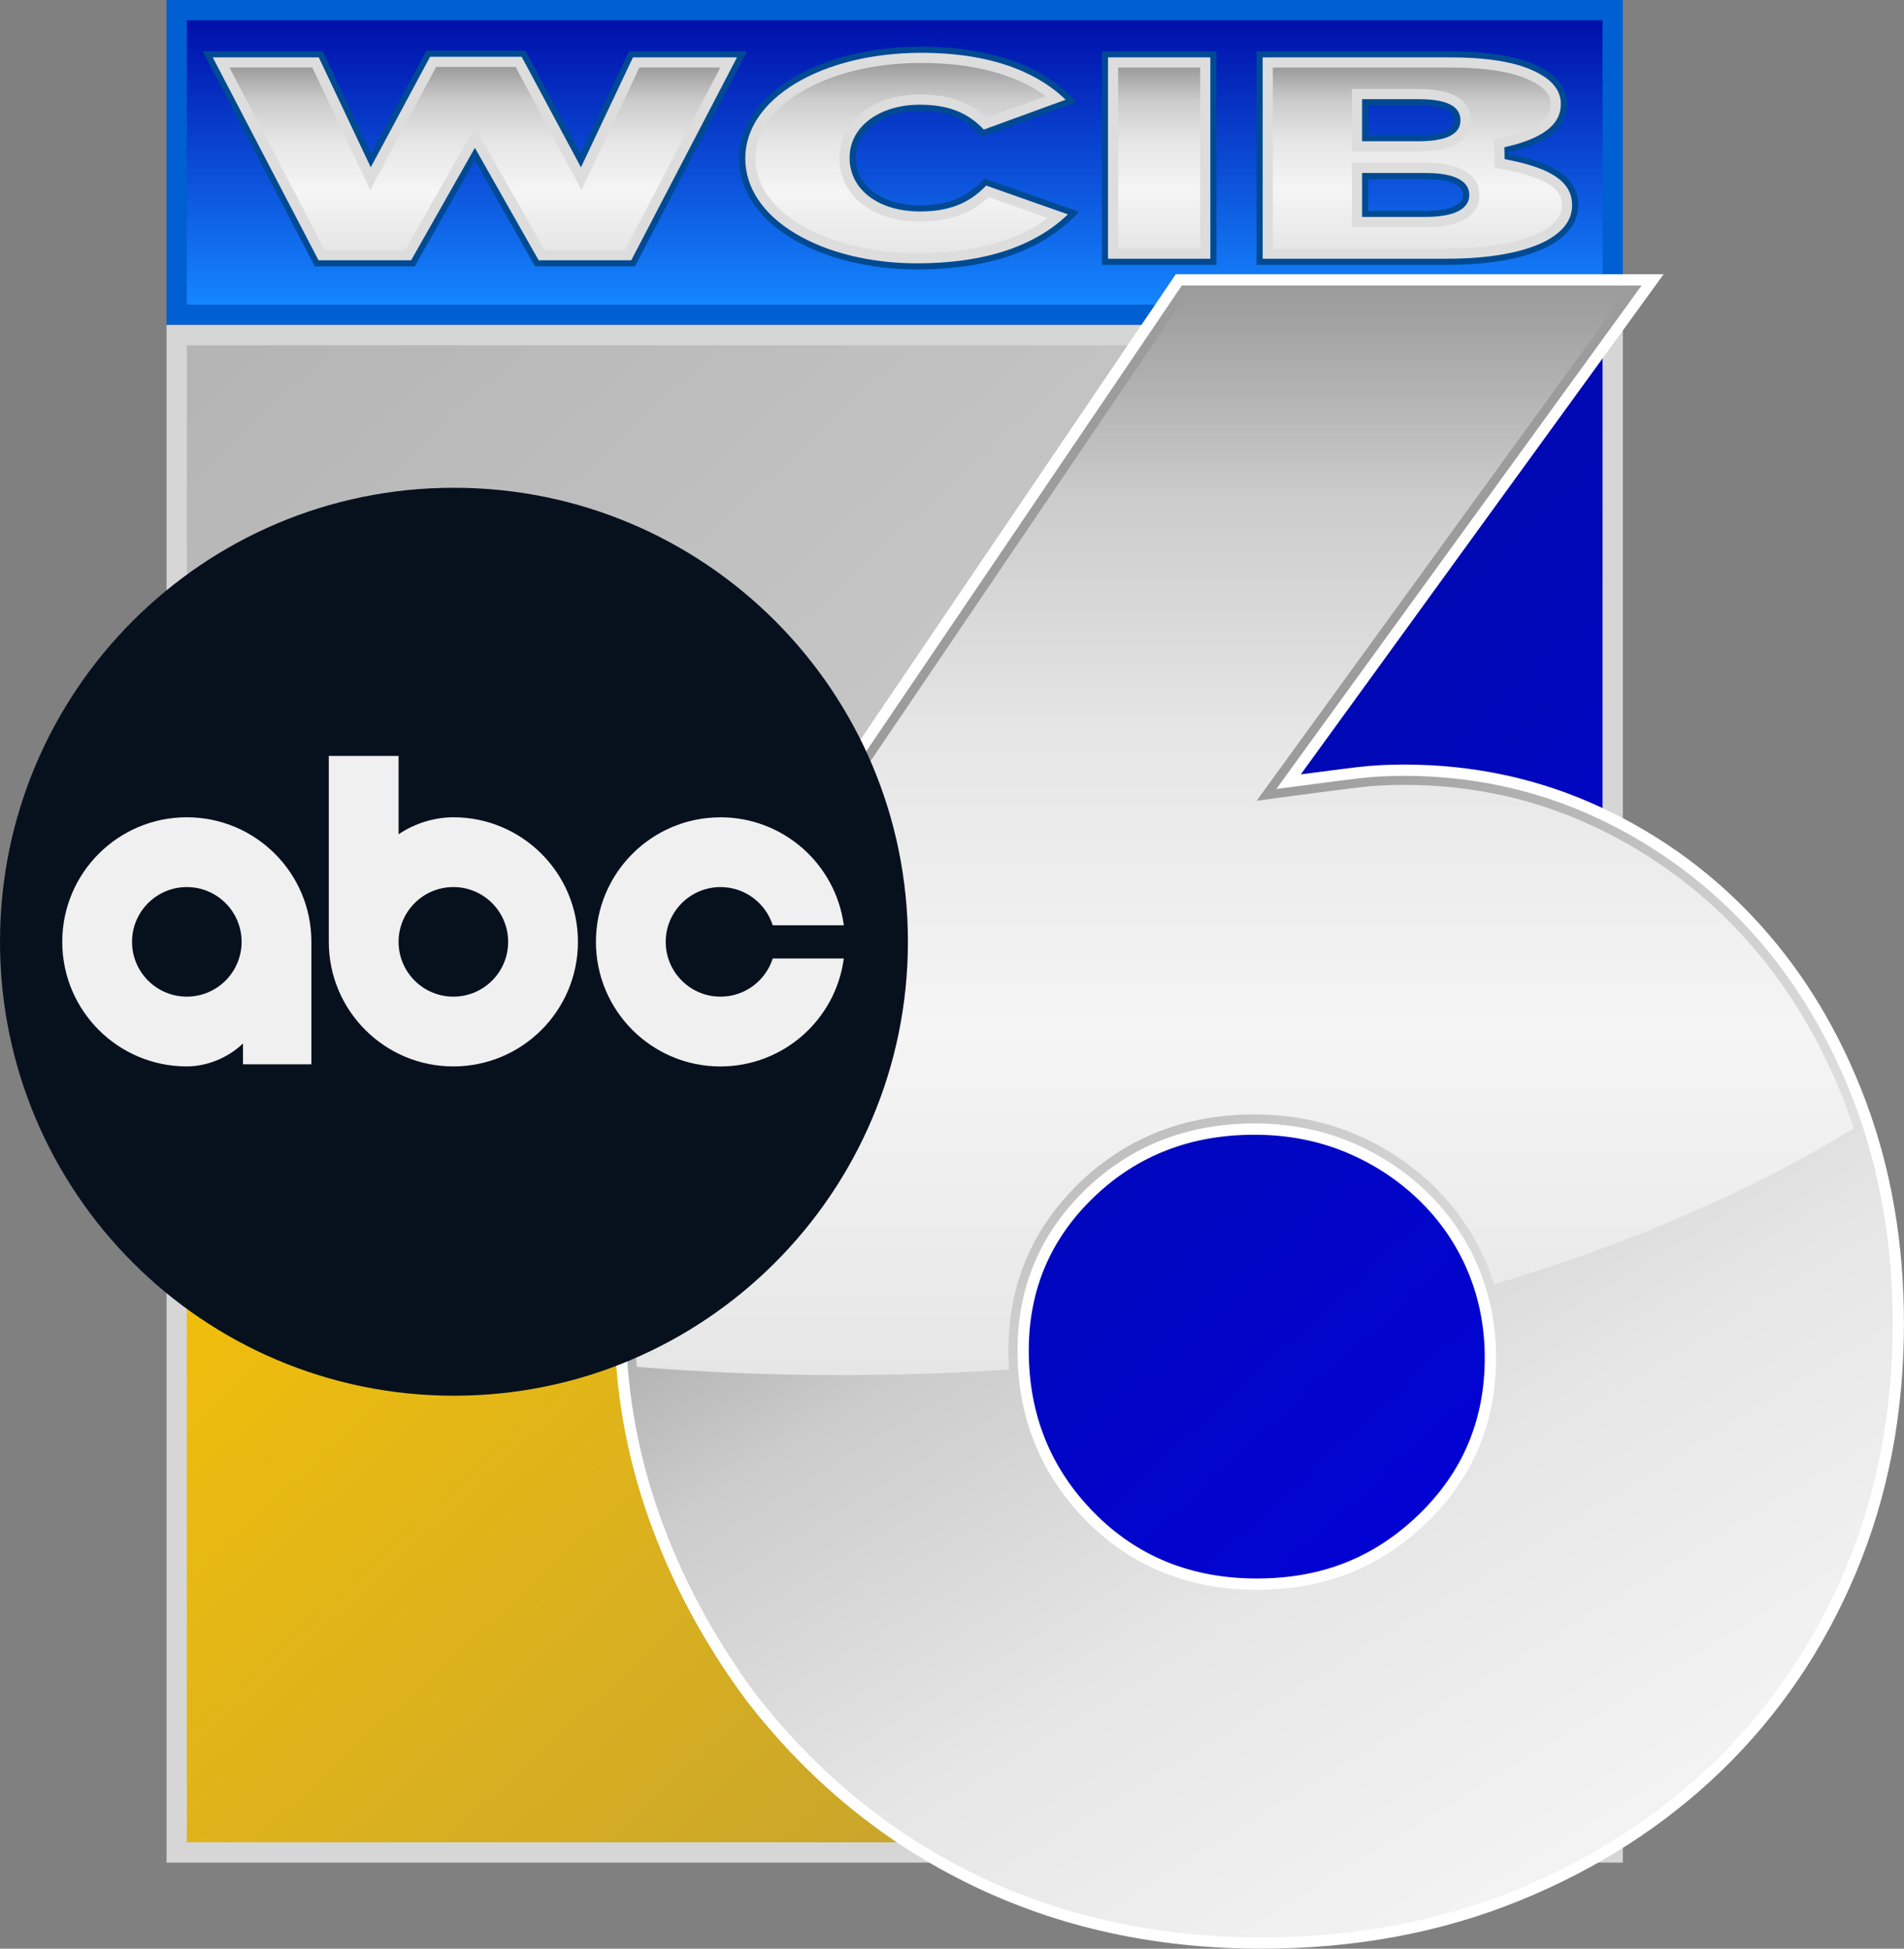
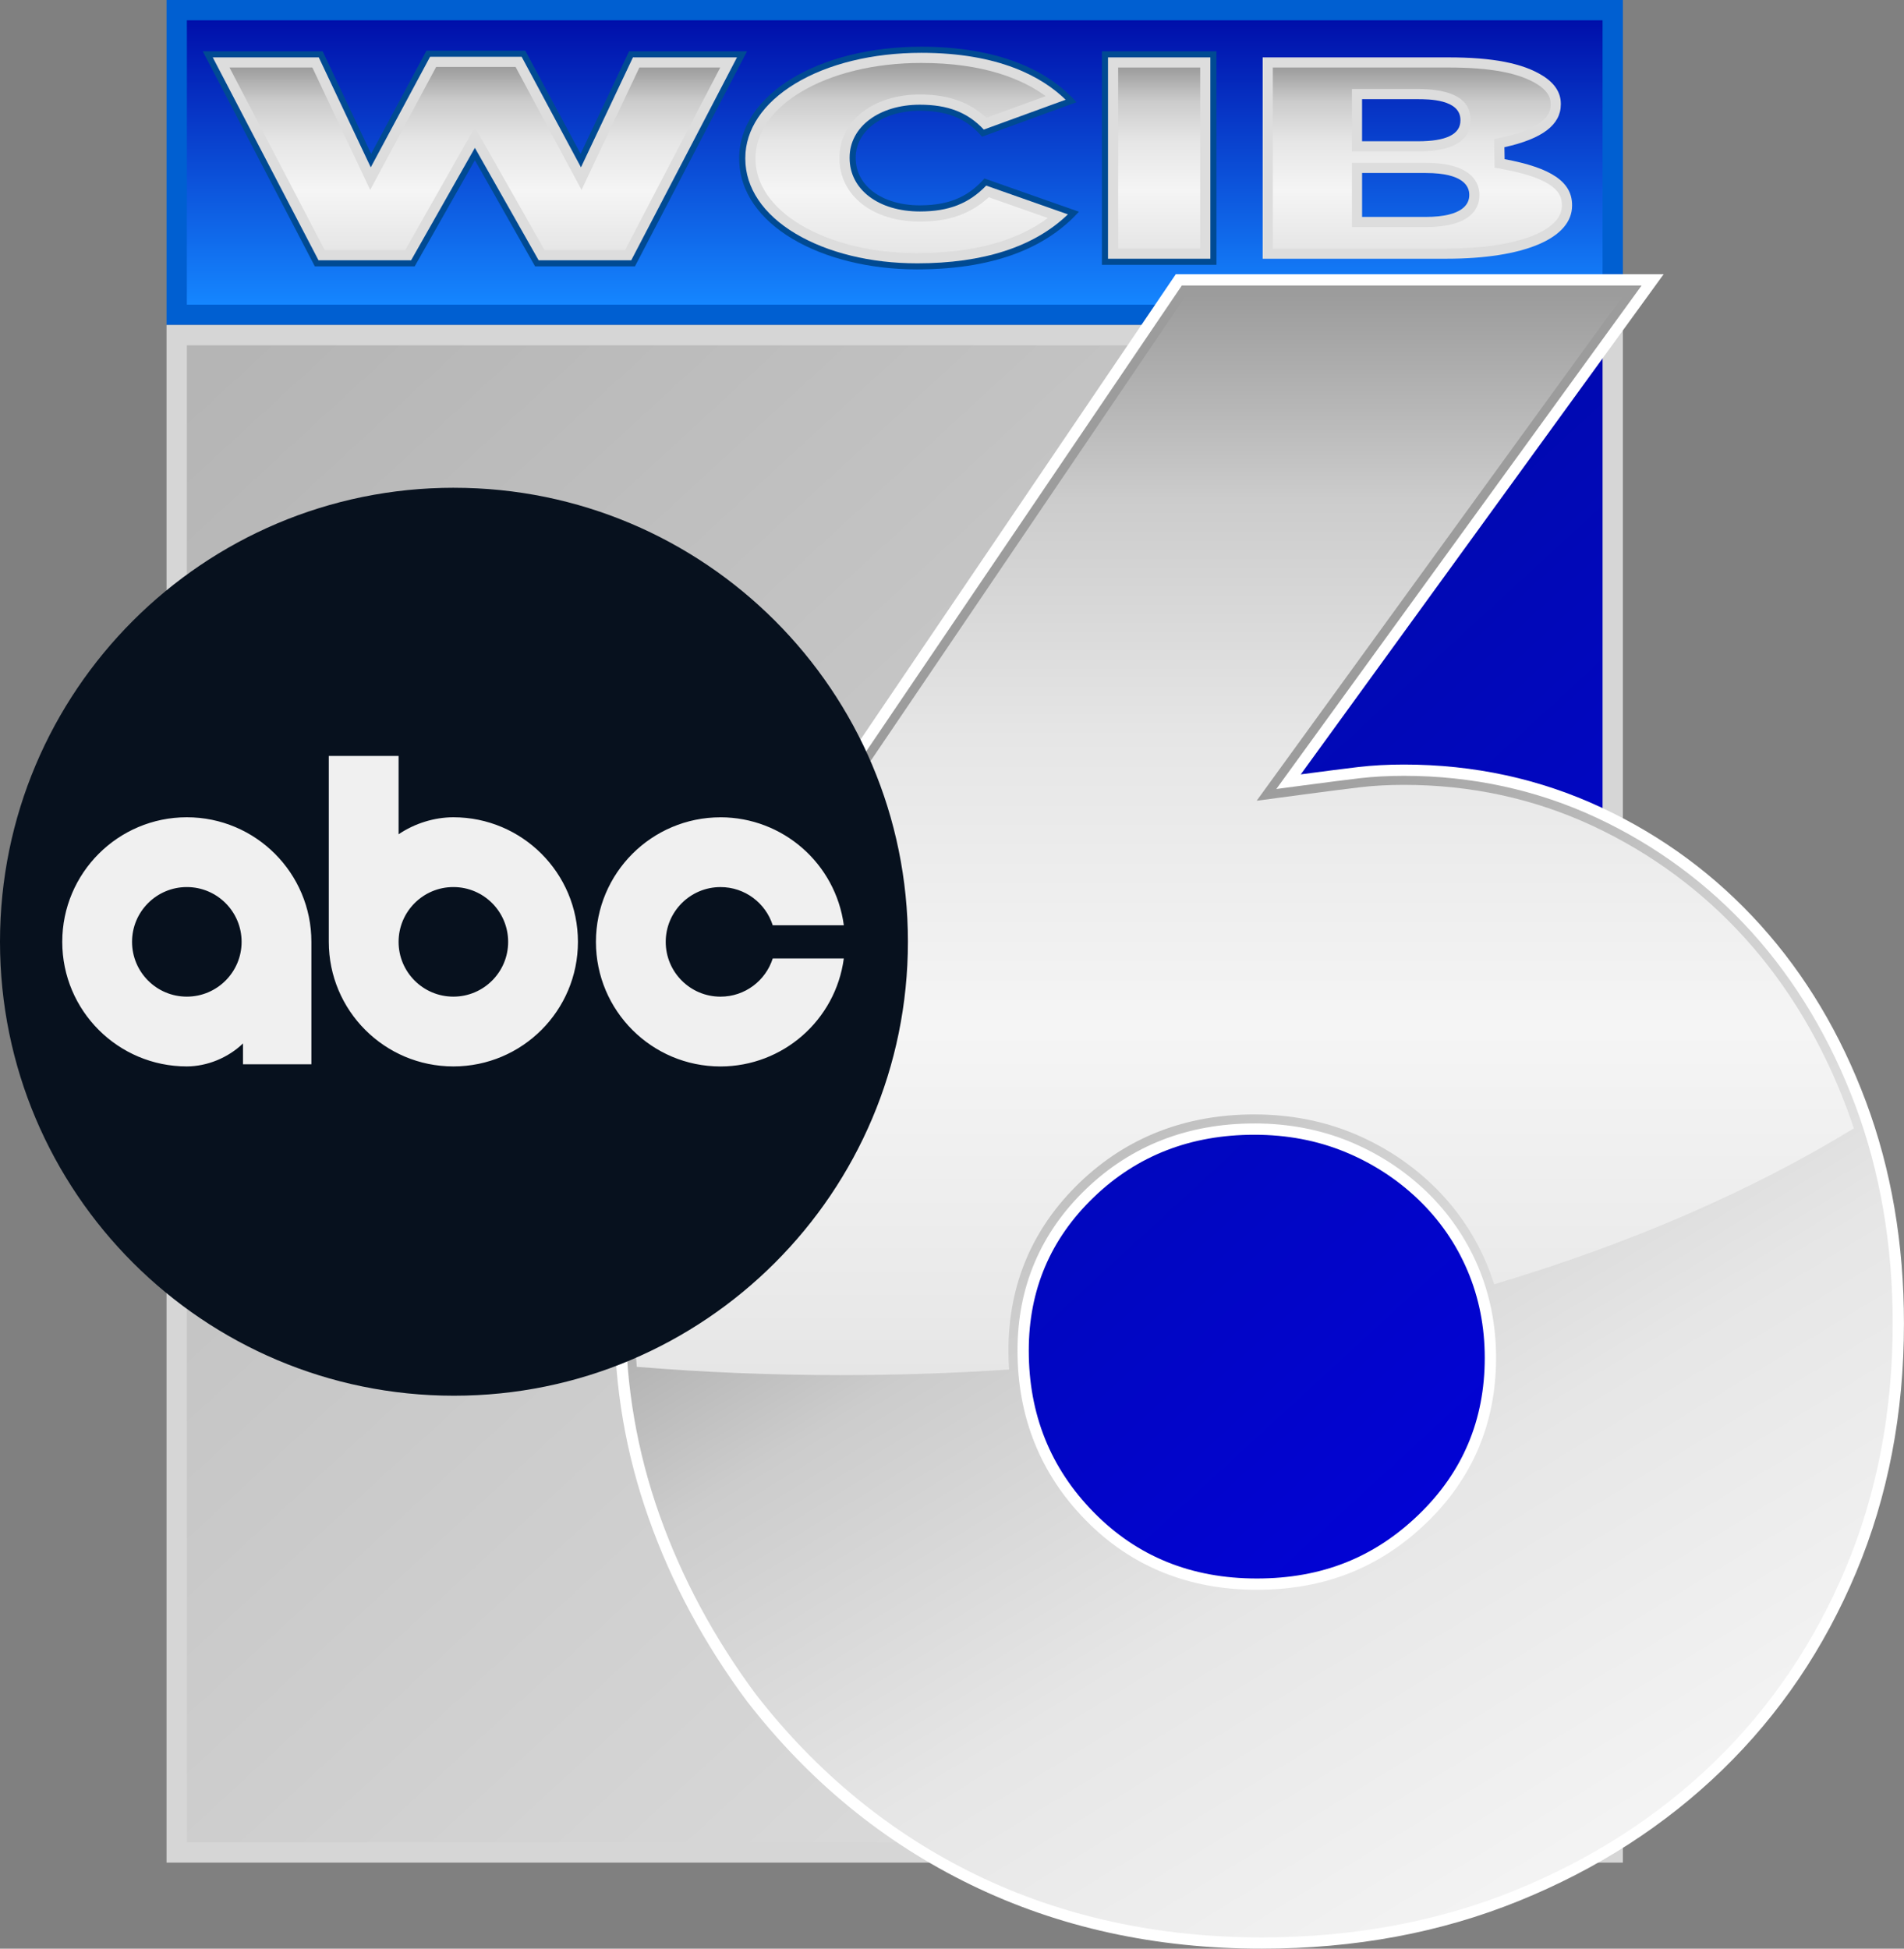
<svg xmlns="http://www.w3.org/2000/svg" xmlns:xlink="http://www.w3.org/1999/xlink" id="Layer_1" data-name="Layer 1" viewBox="0 0 937.41 959.38">
  <rect x="0" y="0" width="937.41" height="959.38" fill="#808080" stroke="none" />
  <defs>
    <style>
      .cls-1 {
        fill: #ddd;
      }

      .cls-2 {
        fill: url(#linear-gradient-2);
      }

      .cls-3 {
        fill: #005fd1;
      }

      .cls-4 {
        fill: #fff;
      }

      .cls-5 {
        fill: url(#linear-gradient-6);
      }

      .cls-6 {
        fill: #d6d6d6;
      }

      .cls-7 {
        fill: #07111e;
      }

      .cls-8 {
        fill: url(#linear-gradient-10);
      }

      .cls-9 {
        fill: url(#linear-gradient-5);
      }

      .cls-10 {
        clip-path: url(#clippath);
      }

      .cls-11 {
        fill: none;
      }

      .cls-12 {
        fill: url(#linear-gradient-7);
      }

      .cls-13 {
        fill: url(#linear-gradient-9);
      }

      .cls-14 {
        fill: url(#linear-gradient-3);
      }

      .cls-15 {
        fill: url(#linear-gradient);
      }

      .cls-16 {
        fill: #f0f0f0;
        fill-rule: evenodd;
      }

      .cls-17 {
        fill: #004a93;
      }

      .cls-18 {
        fill: url(#linear-gradient-4);
      }

      .cls-19 {
        fill: url(#linear-gradient-8);
      }
    </style>
    <linearGradient id="linear-gradient" x1="440.5" y1="10" x2="440.5" y2="150" gradientTransform="translate(360.5 520.5) rotate(-90)" gradientUnits="userSpaceOnUse">
      <stop offset="0" stop-color="#000faa" />
      <stop offset="1" stop-color="#1586ff" />
    </linearGradient>
    <linearGradient id="linear-gradient-2" x1="109.29" y1="178.63" x2="771.18" y2="897.79" gradientUnits="userSpaceOnUse">
      <stop offset="0" stop-color="#b5b5b5" />
      <stop offset="1" stop-color="#e3e3e3" />
    </linearGradient>
    <linearGradient id="linear-gradient-3" x1="165.03" y1="355.2" x2="715.53" y2="953.32" gradientUnits="userSpaceOnUse">
      <stop offset="0" stop-color="#ffc700" />
      <stop offset="1" stop-color="#b59a3c" />
    </linearGradient>
    <linearGradient id="linear-gradient-4" x1="457.95" y1="364.61" x2="872.06" y2="814.54" gradientUnits="userSpaceOnUse">
      <stop offset="0" stop-color="#000baa" />
      <stop offset="1" stop-color="#0300e3" />
    </linearGradient>
    <linearGradient id="linear-gradient-5" x1="554.9" y1="431.04" x2="979.2" y2="1124.86" gradientUnits="userSpaceOnUse">
      <stop offset="0" stop-color="#9c9c9c" />
      <stop offset=".19" stop-color="#ccc" />
      <stop offset=".41" stop-color="#e6e6e6" />
      <stop offset=".68" stop-color="#f5f5f5" />
      <stop offset="1" stop-color="#e6e6e6" />
    </linearGradient>
    <linearGradient id="linear-gradient-6" x1="612.62" y1="145" x2="612.62" y2="677" gradientUnits="userSpaceOnUse">
      <stop offset="0" stop-color="#9c9c9c" />
      <stop offset=".19" stop-color="#ccc" />
      <stop offset=".41" stop-color="#e6e6e6" />
      <stop offset=".68" stop-color="#f5f5f5" />
      <stop offset="1" stop-color="#e6e6e6" />
    </linearGradient>
    <clipPath id="clippath">
      <rect class="cls-11" y="240.13" width="447" height="447" />
    </clipPath>
    <linearGradient id="linear-gradient-7" x1="233.8" y1="32.95" x2="233.8" y2="123.13" xlink:href="#linear-gradient-6" />
    <linearGradient id="linear-gradient-8" x1="443.91" y1="31" x2="443.91" y2="124.64" xlink:href="#linear-gradient-6" />
    <linearGradient id="linear-gradient-9" x1="570.71" y1="33.25" x2="570.71" y2="122.38" xlink:href="#linear-gradient-6" />
    <linearGradient id="linear-gradient-10" x1="697.83" y1="33.25" x2="697.83" y2="122.38" xlink:href="#linear-gradient-6" />
  </defs>
  <rect class="cls-3" x="360.5" y="-278.5" width="160" height="717" transform="translate(520.5 -360.5) rotate(90)" />
  <rect class="cls-15" x="370.5" y="-268.5" width="140" height="697" transform="translate(520.5 -360.5) rotate(90)" />
  <rect class="cls-6" x="62" y="180" width="757" height="717" transform="translate(979 98) rotate(90)" />
  <rect class="cls-2" x="92" y="170" width="697" height="737" />
-   <rect class="cls-14" x="92" y="402" width="697" height="505" />
  <polygon class="cls-18" points="789 907 447 907 493 317 789 170 789 907" />
  <path class="cls-4" d="m640.48,381.23c12.07-1.6,21.52-2.81,28.36-3.62,6.83-.79,14.28-1.21,22.33-1.21,34.59,0,66.99,7.05,97.16,21.12,30.17,14.09,56.31,33.4,78.45,57.94,22.12,24.55,39.42,53.52,51.9,86.9,12.47,33.4,18.71,69.82,18.71,109.23,0,44.26-7.85,85.09-23.54,122.51-15.69,37.42-37.62,69.82-65.78,97.16-28.18,27.36-61.56,48.88-100.18,64.57-38.63,15.69-80.87,23.54-126.74,23.54-52.32,0-99.99-10.47-143.03-31.38-43.06-20.92-79.87-51.09-110.44-90.53-20.93-28.16-37.02-58.12-48.28-89.92-11.28-31.78-16.9-64.58-16.9-98.37s6.83-69.8,20.52-108.03c13.67-38.21,32.17-75.02,55.52-110.44l200.36-295.72h240.19l-178.64,246.23Zm-22.93,177.43c-31.38,0-57.75,10.26-79.06,30.78-21.33,20.52-31.99,45.68-31.99,75.44,0,31.38,10.65,57.94,31.99,79.66,21.31,21.73,48.07,32.59,80.26,32.59s57.94-10.45,79.66-31.38c21.73-20.92,32.59-46.66,32.59-77.25,0-15.28-2.83-29.57-8.45-42.85-5.64-13.28-13.69-24.93-24.14-35-10.47-10.05-22.54-17.9-36.21-23.54-13.69-5.62-28.57-8.45-44.66-8.45Z" />
  <path class="cls-9" d="m621.17,953.83c-51.21,0-98.52-10.37-140.6-30.82-42.07-20.43-78.55-50.34-108.45-88.89-20.48-27.56-36.45-57.31-47.47-88.41-11-31-16.58-63.48-16.58-96.52s6.79-68.74,20.19-106.15c13.47-37.63,31.95-74.39,54.93-109.26l198.67-293.22h226.36l-179.84,247.88,12.82-1.7c12.03-1.6,21.54-2.81,28.29-3.61,6.68-.77,13.98-1.17,21.68-1.17,33.6,0,65.5,6.93,94.82,20.6,29.33,13.69,55.13,32.75,76.68,56.62,21.53,23.9,38.63,52.54,50.82,85.13,12.18,32.64,18.36,68.73,18.36,107.29,0,43.31-7.77,83.8-23.11,120.36-15.33,36.56-37.04,68.64-64.53,95.33-27.53,26.73-60.63,48.07-98.4,63.41-37.78,15.35-79.72,23.13-124.65,23.13Zm-3.62-400.72c-32.73,0-60.63,10.88-82.91,32.33-22.35,21.5-33.69,48.23-33.69,79.44,0,32.75,11.3,60.86,33.58,83.55,22.29,22.73,50.63,34.25,84.23,34.25s60.83-11.08,83.52-32.94c22.75-21.9,34.29-49.24,34.29-81.25,0-15.94-2.99-31.08-8.89-45.01-5.9-13.88-14.44-26.28-25.4-36.84-10.93-10.49-23.69-18.79-37.95-24.67-14.34-5.89-30.07-8.87-46.77-8.87Z" />
  <path class="cls-5" d="m414,677c-33.63,0-67.4-1.37-100.49-4.08-.65-7.9-.98-15.85-.98-23.74,0-32.52,6.71-67.73,19.93-104.65,13.34-37.28,31.65-73.7,54.42-108.26l197.35-291.27h215.28l-180.8,249.21,23.09-3.07c11.93-1.58,21.42-2.8,28.22-3.6,6.5-.75,13.63-1.14,21.15-1.14,32.94,0,64.21,6.79,92.94,20.19,28.79,13.44,54.11,32.14,75.26,55.57,21.16,23.48,37.97,51.65,49.96,83.71,1.17,3.12,2.3,6.35,3.38,9.65-50.73,31.01-110.22,56.8-177.09,76.77-1.12-3.59-2.41-7.11-3.86-10.54-6.14-14.44-15.02-27.33-26.41-38.3-11.34-10.89-24.57-19.49-39.34-25.58-14.89-6.11-31.19-9.21-48.47-9.21-33.92,0-62.85,11.3-85.99,33.57-23.26,22.37-35.05,50.18-35.05,82.64,0,3.14.1,6.27.31,9.37-27.34,1.83-55.15,2.76-82.81,2.76Z" />
  <g id="surface1">
    <g class="cls-10">
      <g id="g9">
        <path id="path7" class="cls-7" d="m223.5,240.13C100.06,240.13,0,340.2,0,463.64s100.06,223.5,223.5,223.5,223.5-100.07,223.5-223.5-100.07-223.5-223.5-223.5" />
      </g>
    </g>
    <path id="path11" class="cls-16" d="m354.73,402.38c-33.87,0-61.33,27.46-61.33,61.33s27.46,61.33,61.33,61.33c30.69-.04,56.63-22.75,60.71-53.16h-35c-3.47,10.9-13.66,18.8-25.71,18.8-14.9,0-26.97-12.08-26.97-26.97s12.08-26.97,26.97-26.98c12.05,0,22.25,7.9,25.71,18.8h35.01c-4.09-30.42-30.03-53.13-60.72-53.16m-262.75,88.3c-14.9,0-26.97-12.08-26.97-26.98s12.08-26.97,26.97-26.97,26.97,12.08,26.97,26.97-12.08,26.98-26.97,26.98m61.33,33.32v-60.3c0-33.87-27.46-61.33-61.33-61.33s-61.33,27.46-61.33,61.33,27.46,61.33,61.33,61.33c9.99-.02,20.36-4.26,27.66-11.32v10.28h33.68Zm69.9-87.27c14.9,0,26.97,12.08,26.97,26.98s-12.08,26.97-26.97,26.97-26.97-12.08-26.97-26.97,12.07-26.98,26.97-26.98m-61.33-64.55v91.52c0,33.87,27.46,61.33,61.33,61.33s61.33-27.46,61.33-61.33-27.46-61.33-61.33-61.33c-9.35.01-19.03,2.99-26.97,8.37v-38.56h-34.36Z" />
  </g>
  <g>
    <path class="cls-17" d="m99.81,25.25h59.05l23.86,50.46,27.23-50.76h48.68l27.23,50.76,23.86-50.46h58.08l-55.19,105.88h-49.17l-29.64-52.27-29.64,52.27h-49.16L99.81,25.25Z" />
    <polygon class="cls-1" points="265.19 128.13 233.8 72.79 202.41 128.13 156.81 128.13 104.75 28.25 156.95 28.25 182.54 82.38 211.74 27.95 256.83 27.95 286.03 82.38 311.62 28.25 362.85 28.25 310.79 128.13 265.19 128.13" />
    <polygon class="cls-12" points="268.11 123.13 233.8 62.65 199.5 123.13 159.85 123.13 113 33.25 153.79 33.25 182.26 93.48 214.73 32.95 253.84 32.95 286.31 93.48 314.78 33.25 354.61 33.25 307.76 123.13 268.11 123.13" />
    <path class="cls-17" d="m363.94,78.12v-.3c0-31.39,39.28-54.82,89.65-54.82,37.36,0,62.18,11.26,76.4,27.33l-46.51,16.97c-6.51-7.66-15.18-12.77-30.61-12.77-19.04,0-31.57,10.36-31.57,22.98v.3c0,13.67,13.01,23.28,31.57,23.28,16.15,0,24.82-5.41,31.81-13.22l46.51,16.37c-14.22,15.62-38.08,28.39-79.77,28.39-46.75,0-87.48-21.93-87.48-54.52Z" />
    <path class="cls-1" d="m451.42,129.64c-22.72,0-43.93-5.19-59.74-14.61-15.96-9.51-24.74-22.62-24.74-36.9v-.3c0-14.03,8.7-27.03,24.49-36.62,16.15-9.8,38.23-15.2,62.16-15.2,38.31,0,59.55,11.89,71.06,23.09l-40.29,14.7c-7.89-8.46-17.7-12.25-31.49-12.25-20.03,0-34.57,10.93-34.57,25.98v.3c0,15.47,14.22,26.28,34.57,26.28,14.18,0,24.08-3.83,32.67-12.73l40.23,14.16c-16.63,16-41.62,24.11-74.35,24.11Z" />
    <path class="cls-19" d="m451.42,124.64c-21.83,0-42.13-4.94-57.18-13.91-14.38-8.58-22.3-20.16-22.3-32.61v-.3c0-12.21,7.84-23.7,22.09-32.34,15.38-9.34,36.54-14.48,59.56-14.48,30.85,0,49.84,8,61.25,16.34l-29.21,10.66c-8.42-7.8-18.93-11.46-32.77-11.46-22.93,0-39.57,13.03-39.57,30.98v.3c0,18.42,16.27,31.28,39.57,31.28,14.31,0,24.92-3.72,33.94-11.99l29.08,10.23c-15.48,11.48-37.11,17.29-64.46,17.29Z" />
    <path class="cls-17" d="m542.51,25.25h56.39v105.13h-56.39V25.25Z" />
    <rect class="cls-1" x="545.51" y="28.25" width="50.39" height="99.13" />
    <rect class="cls-13" x="550.51" y="33.25" width="40.39" height="89.13" />
-     <path class="cls-17" d="m618.66,25.25h94.47c23.38,0,38.08,3.3,47.96,9.46,6.03,3.75,10.36,9.16,10.36,16.37v.3c0,12.62-11.81,19.98-30.13,24.03,21.93,4.06,35.67,11.11,35.67,25.53v.3c0,16.82-22.17,29.14-64.83,29.14h-93.51V25.25Zm97.36,33.79c0-4.81-6.02-7.21-18.07-7.21h-24.34v14.72h24.58c11.81,0,17.83-2.4,17.83-7.21v-.3Zm4.34,36.8c0-4.66-6.02-7.66-18.32-7.66h-28.44v15.62h28.2c12.29,0,18.56-3,18.56-7.66v-.3Z" />
    <path class="cls-1" d="m621.66,127.38V28.25h91.47c21.78,0,36.51,2.86,46.37,9.01,5.94,3.7,8.95,8.35,8.95,13.82v.3c0,10.06-9.08,16.96-27.77,21.1l.1,5.88c22.97,4.25,33.21,11.21,33.21,22.58v.3c0,16.12-23.69,26.14-61.83,26.14h-90.51Zm48.95-20.58h31.2c18.76,0,21.56-6.68,21.56-10.66v-.3c0-3.98-2.77-10.66-21.32-10.66h-31.44v21.62Zm0-37.25h27.58c13.82,0,20.83-3.43,20.83-10.21v-.3c0-10.21-15.86-10.21-21.08-10.21h-27.34v20.72Z" />
    <path class="cls-8" d="m626.66,122.38V33.25h86.47c20.8,0,34.69,2.62,43.73,8.25,4.44,2.77,6.59,5.9,6.59,9.58v.3c0,2.71,0,10.94-23.86,16.22l-3.99.88.25,14.05,4.02.74c25.81,4.77,29.12,11.95,29.12,17.67v.3c0,12.64-22.84,21.14-56.83,21.14h-85.51Zm38.95-10.58h36.2c23.11,0,26.56-9.81,26.56-15.66v-.3c0-4.71-2.56-15.66-26.32-15.66h-36.44v31.62Zm0-37.25h32.58c21.35,0,25.83-8.27,25.83-15.21v-.3c0-10.09-8.77-15.21-26.08-15.21h-32.34v30.72Z" />
  </g>
</svg>